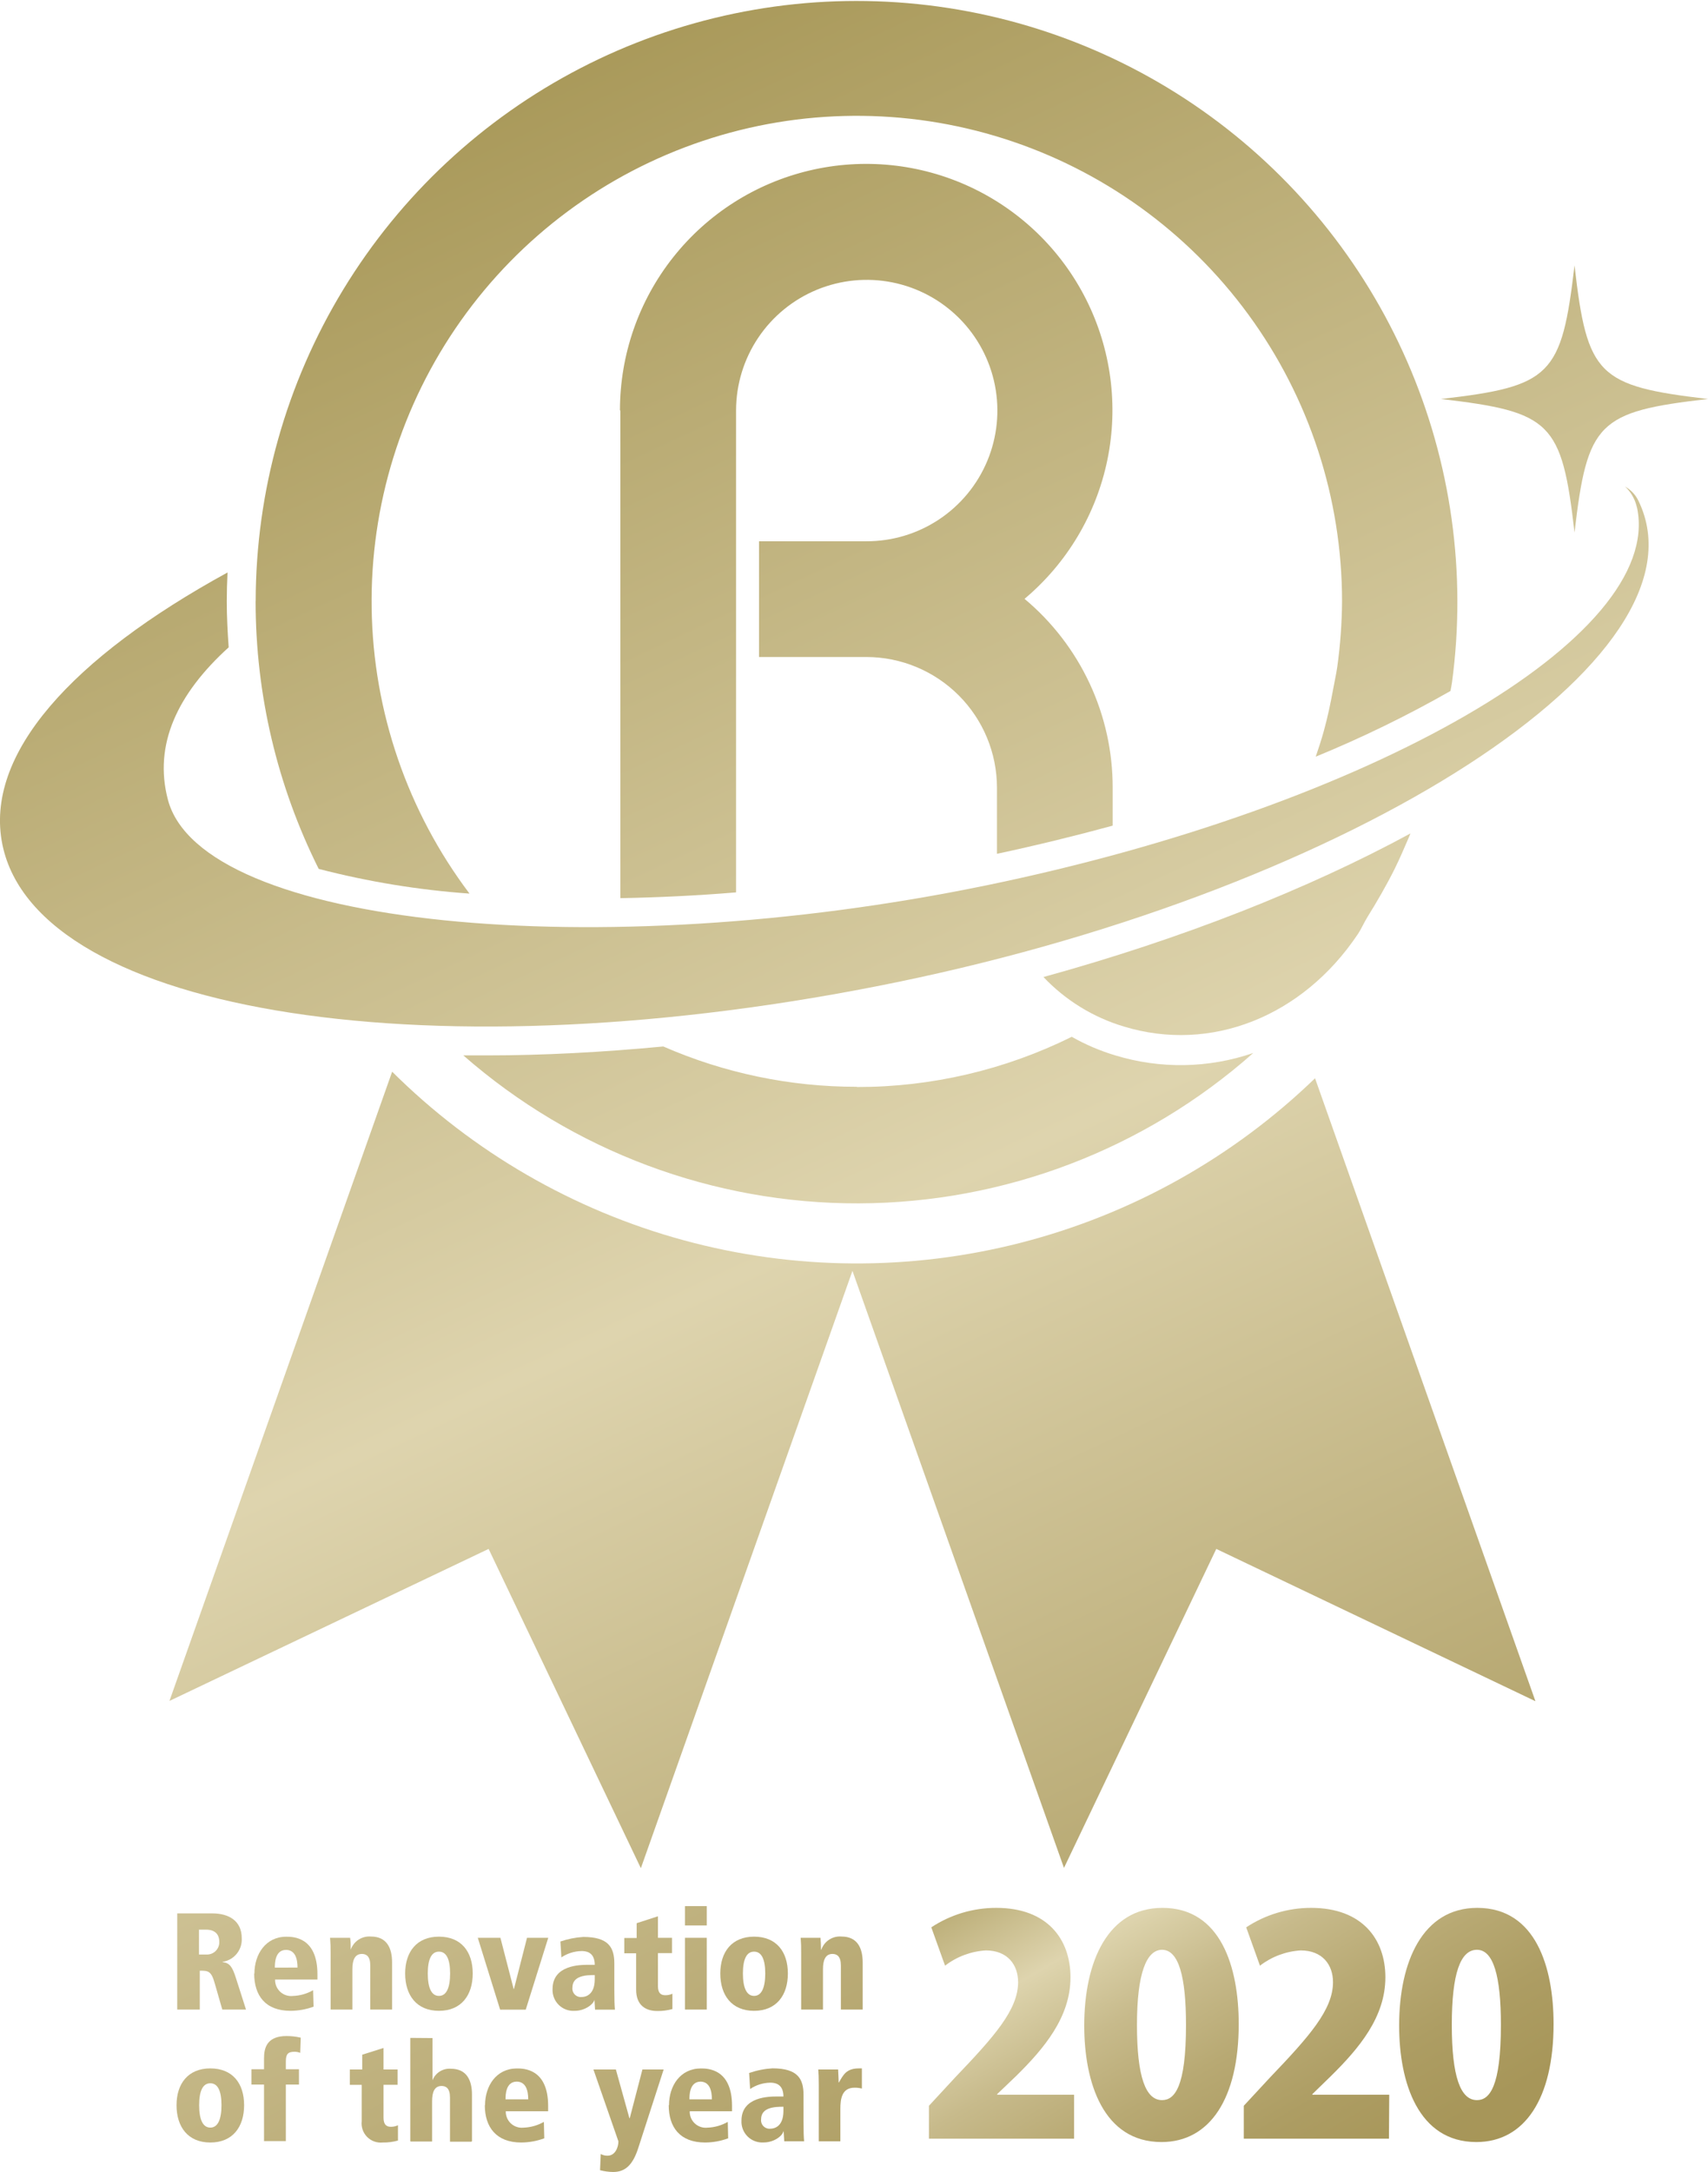
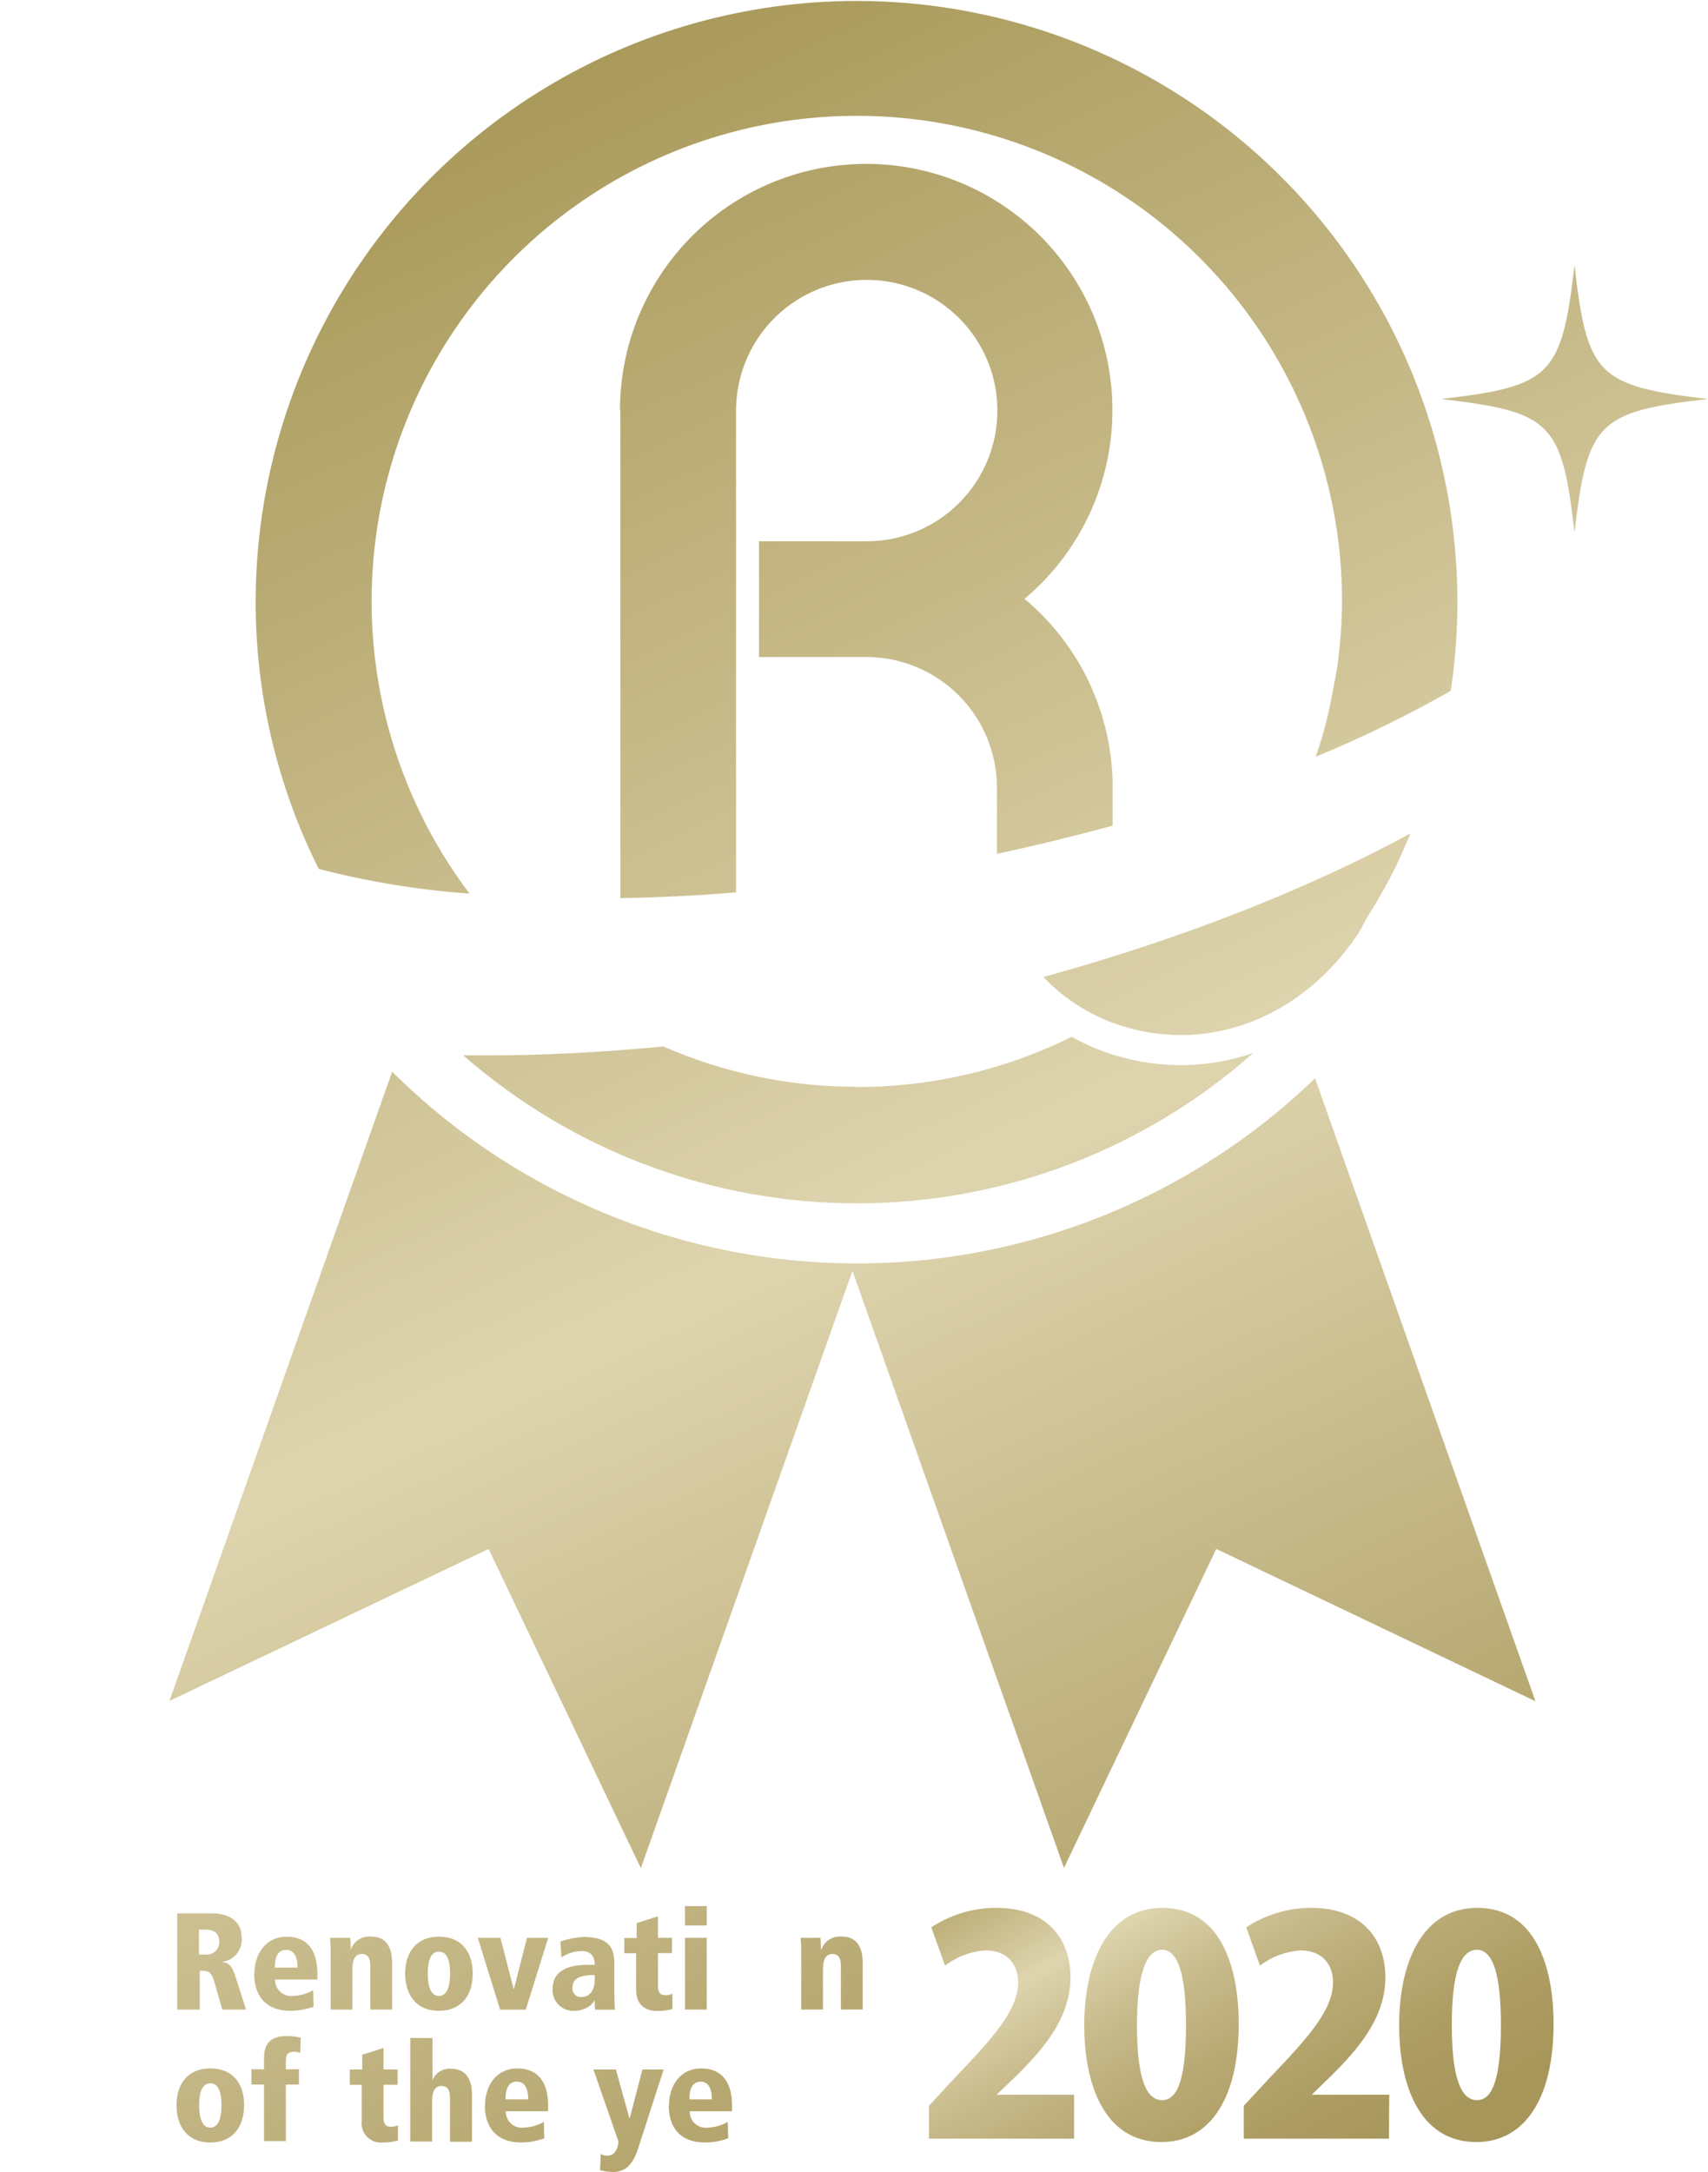
<svg xmlns="http://www.w3.org/2000/svg" xmlns:xlink="http://www.w3.org/1999/xlink" id="レイヤー_1" data-name="レイヤー 1" width="104.68mm" height="133.07mm" viewBox="0 0 296.74 377.21">
  <defs>
    <style>.cls-1{fill:none;}.cls-2{clip-path:url(#clip-path);}.cls-3{clip-path:url(#clip-path-2);}.cls-4{fill:url(#linear-gradient);}.cls-5{clip-path:url(#clip-path-3);}.cls-6{fill:url(#linear-gradient-2);}.cls-7{clip-path:url(#clip-path-4);}.cls-8{fill:url(#linear-gradient-3);}.cls-9{clip-path:url(#clip-path-5);}.cls-10{fill:url(#linear-gradient-4);}.cls-11{clip-path:url(#clip-path-6);}.cls-12{fill:url(#linear-gradient-5);}.cls-13{clip-path:url(#clip-path-7);}.cls-14{fill:url(#linear-gradient-6);}.cls-15{clip-path:url(#clip-path-8);}.cls-16{fill:url(#linear-gradient-7);}.cls-17{clip-path:url(#clip-path-9);}.cls-18{fill:url(#linear-gradient-8);}.cls-19{clip-path:url(#clip-path-10);}.cls-20{fill:url(#linear-gradient-9);}.cls-21{clip-path:url(#clip-path-11);}.cls-22{fill:url(#linear-gradient-10);}.cls-23{clip-path:url(#clip-path-12);}.cls-24{fill:url(#linear-gradient-11);}.cls-25{clip-path:url(#clip-path-13);}.cls-26{fill:url(#linear-gradient-12);}.cls-27{clip-path:url(#clip-path-14);}.cls-28{fill:url(#linear-gradient-13);}.cls-29{clip-path:url(#clip-path-15);}.cls-30{fill:url(#linear-gradient-14);}.cls-31{clip-path:url(#clip-path-16);}.cls-32{fill:url(#linear-gradient-15);}.cls-33{clip-path:url(#clip-path-17);}.cls-34{fill:url(#linear-gradient-16);}.cls-35{clip-path:url(#clip-path-18);}.cls-36{fill:url(#linear-gradient-17);}.cls-37{clip-path:url(#clip-path-19);}.cls-38{fill:url(#linear-gradient-18);}.cls-39{clip-path:url(#clip-path-20);}.cls-40{fill:url(#linear-gradient-19);}.cls-41{clip-path:url(#clip-path-21);}.cls-42{fill:url(#linear-gradient-20);}.cls-43{clip-path:url(#clip-path-22);}.cls-44{fill:url(#linear-gradient-21);}.cls-45{clip-path:url(#clip-path-23);}.cls-46{fill:url(#linear-gradient-22);}.cls-47{clip-path:url(#clip-path-24);}.cls-48{fill:url(#linear-gradient-23);}.cls-49{clip-path:url(#clip-path-25);}.cls-50{fill:url(#linear-gradient-24);}.cls-51{clip-path:url(#clip-path-26);}.cls-52{clip-path:url(#clip-path-27);}.cls-53{clip-path:url(#clip-path-28);}</style>
    <clipPath id="clip-path">
      <rect class="cls-1" width="296.74" height="377.21" />
    </clipPath>
    <clipPath id="clip-path-2">
      <path class="cls-1" d="M29.44,295.4,84.89,269l26.45,55.45L148.1,220.71,184.85,324.4,211.31,269l55.45,26.45L228.47,187.26a114.56,114.56,0,0,1-160.34-1.14Z" />
    </clipPath>
    <linearGradient id="linear-gradient" x1="16.22" y1="299.59" x2="18.16" y2="299.59" gradientTransform="matrix(0, 217.98, 217.98, 0, -65156.53, -3559.74)" gradientUnits="userSpaceOnUse">
      <stop offset="0" stop-color="#9f8e4a" />
      <stop offset="0.57" stop-color="#ded4ae" />
      <stop offset="1" stop-color="#a59456" />
    </linearGradient>
    <clipPath id="clip-path-3">
      <path class="cls-1" d="M250.35,69.29c19.14,2.24,21,4,23.2,23.19,2.23-19.14,4.05-21,23.19-23.19-19.14-2.25-21-4.06-23.19-23.2-2.24,19.14-4.06,21-23.2,23.2" />
    </clipPath>
    <linearGradient id="linear-gradient-2" x1="16.22" y1="300" x2="18.16" y2="300" gradientTransform="matrix(0, 217.98, 217.98, 0, -65118.61, -3631.91)" xlink:href="#linear-gradient" />
    <clipPath id="clip-path-4">
      <path class="cls-1" d="M148.84,188.74a83.72,83.72,0,0,1-33.6-7c-10.55,1-20.86,1.55-30.67,1.55h0c-1.37,0-2.72,0-4.07,0a103.83,103.83,0,0,0,137.24-.42,38.87,38.87,0,0,1-24,.41,36.74,36.74,0,0,1-7.54-3.22,83.87,83.87,0,0,1-37.31,8.72m32.38-19.12a31.75,31.75,0,0,0,14,8.62c15.09,4.59,31-1.7,40.6-16l-.09-.06h0l.1.06c.65-1,1.1-2.06,1.71-3.05,1.69-2.72,3.29-5.48,4.71-8.33.84-1.7,1.58-3.42,2.33-5.16.15-.33.27-.67.42-1-17.82,9.67-39.71,18.31-63.77,24.94m-73.5-98.36v84.66c6.6-.12,13.32-.44,20.1-1V71.26A22.7,22.7,0,1,1,150.52,94H131.87v20.1h18.65a22.72,22.72,0,0,1,22.69,22.69v11.49c6.86-1.47,13.58-3.11,20.1-4.89v-6.6A42.64,42.64,0,0,0,178,104a42.78,42.78,0,1,0-70.29-32.75m-63.3,33.15A103.84,103.84,0,0,0,55.37,150.9a145.29,145.29,0,0,0,26.2,4.29,84.3,84.3,0,1,1,151.59-50.78,86.44,86.44,0,0,1-.83,11.41c-.19,1.33-.5,2.64-.74,4-.44,2.39-.94,4.77-1.59,7.11-.41,1.51-.91,3-1.41,4.48A201.53,201.53,0,0,0,252,120c.09-.49.19-1,.26-1.47A104.39,104.39,0,1,0,44.42,104.41" />
    </clipPath>
    <linearGradient id="linear-gradient-3" x1="16.22" y1="299.71" x2="18.16" y2="299.71" gradientTransform="matrix(0, 217.98, 217.98, 0, -65181.63, -3574.54)" xlink:href="#linear-gradient" />
    <clipPath id="clip-path-5">
      <path class="cls-1" d="M284.28,87.71c.05.18.11.36.15.54C289,110.63,238.3,140,171.11,153.81S35,161,29.17,138.88c-2.52-9.56,1.66-18.39,10.56-26.46-.19-2.64-.33-5.31-.33-8,0-1.67.05-3.33.13-5C12.53,114.2-2.8,131,.42,146.69,6.51,176.29,76.1,187,155.85,170.57S297.77,114.06,284.67,87a5.59,5.59,0,0,0-2.2-2.42l-.17-.12a7,7,0,0,1,2,3.3" />
    </clipPath>
    <linearGradient id="linear-gradient-4" x1="16.22" y1="299.67" x2="18.16" y2="299.67" gradientTransform="matrix(0, 217.98, 217.98, 0, -65173.87, -3570.57)" xlink:href="#linear-gradient" />
    <clipPath id="clip-path-6">
      <path class="cls-1" d="M34.57,335.12h1.2c2.11,0,2.33,1.42,2.33,2.11a2.14,2.14,0,0,1-2.31,2.21H34.57Zm-3.78-2.82V349h3.92v-6.75c1.44,0,2,0,2.62,2.27L38.62,349h4.12L41,343.56c-.63-2-1.1-2.66-2.33-2.8v-.05a3.91,3.91,0,0,0,3.33-4.1c0-3.09-2.34-4.31-5.1-4.31Z" />
    </clipPath>
    <linearGradient id="linear-gradient-5" x1="16.23" y1="299.27" x2="18.16" y2="299.27" gradientTransform="matrix(0, 217.98, 217.98, 0, -65196.09, -3502.25)" xlink:href="#linear-gradient" />
    <clipPath id="clip-path-7">
      <path class="cls-1" d="M49.69,338.64c1.56,0,2,1.49,2,3.07H47.75c0-.67,0-3.07,1.94-3.07m-5.53,4.1c0,3.82,1.94,6.48,6.32,6.48a11.9,11.9,0,0,0,4-.72l-.08-2.86a7.64,7.64,0,0,1-3.52,1,2.79,2.79,0,0,1-3.09-2.85h7.36v-.92c0-6.52-4.29-6.52-5.42-6.52-3.57,0-5.53,3.05-5.53,6.4" />
    </clipPath>
    <linearGradient id="linear-gradient-6" x1="16.24" y1="299.29" x2="18.16" y2="299.29" gradientTransform="matrix(0.02, 217.98, 217.98, -0.02, -65188.01, -3503.63)" xlink:href="#linear-gradient" />
    <clipPath id="clip-path-8">
      <path class="cls-1" d="M60.93,338.63h0c0-.85,0-1.54-.1-2.09H57.34a24.39,24.39,0,0,1,.1,2.61V349h3.78v-7c0-1.6.43-2.66,1.66-2.66.76,0,1.45.41,1.45,2V349h3.79v-8.17c0-2.49-.91-4.51-3.66-4.51a3.42,3.42,0,0,0-3.53,2.29" />
    </clipPath>
    <linearGradient id="linear-gradient-7" x1="16.22" y1="299.31" x2="18.16" y2="299.31" gradientTransform="matrix(0.01, 217.98, 217.98, -0.01, -65180.66, -3510.37)" xlink:href="#linear-gradient" />
    <clipPath id="clip-path-9">
      <path class="cls-1" d="M74.32,342.74c0-2.44.62-3.8,1.94-3.8s1.94,1.36,1.94,3.8-.62,3.89-1.94,3.89-1.94-1.44-1.94-3.89m-3.93,0c0,3.79,2,6.48,5.87,6.48s5.87-2.69,5.87-6.48-2-6.4-5.87-6.4-5.87,2.66-5.87,6.4" />
    </clipPath>
    <linearGradient id="linear-gradient-8" x1="16.22" y1="299.34" x2="18.16" y2="299.34" gradientTransform="matrix(-0.03, 217.98, 217.98, 0.03, -65172.42, -3528.57)" xlink:href="#linear-gradient" />
    <clipPath id="clip-path-10">
      <polygon class="cls-1" points="91.56 336.54 89.29 345.43 89.24 345.43 86.94 336.54 83.01 336.54 86.89 349.02 91.34 349.02 95.25 336.54 91.56 336.54" />
    </clipPath>
    <linearGradient id="linear-gradient-9" x1="16.24" y1="299.36" x2="18.16" y2="299.36" gradientTransform="matrix(-0.01, 217.98, 217.98, 0.01, -65164.27, -3529.57)" xlink:href="#linear-gradient" />
    <clipPath id="clip-path-11">
      <path class="cls-1" d="M99.45,345.19c0-2.09,2.37-2.18,3.88-2.18v.72c0,3-1.92,3.09-2.25,3.09a1.47,1.47,0,0,1-1.63-1.63m-2.09-8.05.17,2.8a6.51,6.51,0,0,1,3.48-1.1c.55,0,2.32,0,2.32,2.39h-1.15c-1.32,0-6.18,0-6.18,4.2a3.61,3.61,0,0,0,3.86,3.79c1.79,0,3.25-1.16,3.42-1.92h0l.1,1.72h3.45c-.07-.83-.1-1.68-.1-3.52V341c0-2.78-1-4.61-5.39-4.61a15,15,0,0,0-4,.8" />
    </clipPath>
    <linearGradient id="linear-gradient-10" x1="16.22" y1="299.39" x2="18.16" y2="299.39" gradientTransform="matrix(0, 217.98, 217.98, 0, -65158.82, -3531.13)" xlink:href="#linear-gradient" />
    <clipPath id="clip-path-12">
      <path class="cls-1" d="M110.61,334v2.57h-2.15v2.66h2.06v6.32c0,2.74,1.7,3.7,3.66,3.7a9.08,9.08,0,0,0,2.64-.34v-2.66a2.78,2.78,0,0,1-1.25.26c-.71,0-1.26-.33-1.26-1.55V339.2h2.44v-2.66h-2.44V332.8Z" />
    </clipPath>
    <linearGradient id="linear-gradient-11" x1="16.23" y1="299.41" x2="18.16" y2="299.41" gradientTransform="matrix(0, 217.98, 217.98, 0, -65152.37, -3535.76)" xlink:href="#linear-gradient" />
    <clipPath id="clip-path-13">
      <path class="cls-1" d="M119,349h3.79V336.54H119Zm0-14.61h3.79v-3.36H119Z" />
    </clipPath>
    <linearGradient id="linear-gradient-12" x1="16.21" y1="299.43" x2="18.16" y2="299.43" gradientTransform="matrix(0, 217.98, 217.98, 0, -65148.09, -3540.75)" xlink:href="#linear-gradient" />
    <clipPath id="clip-path-14">
-       <path class="cls-1" d="M129.07,342.74c0-2.44.62-3.8,1.94-3.8s1.94,1.36,1.94,3.8-.63,3.89-1.94,3.89-1.94-1.44-1.94-3.89m-3.93,0c0,3.79,2,6.48,5.87,6.48s5.87-2.69,5.87-6.48-2-6.4-5.87-6.4-5.87,2.66-5.87,6.4" />
-     </clipPath>
+       </clipPath>
    <linearGradient id="linear-gradient-13" x1="16.22" y1="299.45" x2="18.16" y2="299.45" gradientTransform="matrix(0, 217.98, 217.98, 0, -65142.08, -3543.68)" xlink:href="#linear-gradient" />
    <clipPath id="clip-path-15">
      <path class="cls-1" d="M142.64,338.63h0c0-.85-.05-1.54-.09-2.09h-3.45a25,25,0,0,1,.09,2.61V349h3.79v-7c0-1.6.43-2.66,1.65-2.66.77,0,1.46.41,1.46,2V349h3.79v-8.17c0-2.49-.91-4.51-3.67-4.51a3.41,3.41,0,0,0-3.52,2.29" />
    </clipPath>
    <linearGradient id="linear-gradient-14" x1="16.22" y1="299.48" x2="18.16" y2="299.48" gradientTransform="matrix(-0.01, 217.98, 217.98, 0.01, -65134.53, -3552.99)" xlink:href="#linear-gradient" />
    <clipPath id="clip-path-16">
      <path class="cls-1" d="M34.6,365.61c0-2.44.62-3.81,1.94-3.81s1.94,1.37,1.94,3.81-.62,3.89-1.94,3.89-1.94-1.44-1.94-3.89m-3.93,0c0,3.79,2,6.48,5.87,6.48s5.87-2.69,5.87-6.48-2-6.39-5.87-6.39-5.87,2.66-5.87,6.39" />
    </clipPath>
    <linearGradient id="linear-gradient-15" x1="16.22" y1="299.24" x2="18.16" y2="299.24" gradientTransform="matrix(-0.01, 217.98, 217.98, 0.01, -65190.08, -3503.94)" xlink:href="#linear-gradient" />
    <clipPath id="clip-path-17">
      <path class="cls-1" d="M45.87,357.37v2H43.69v2.66h2.18v9.82h3.79v-9.82h2.28v-2.66H49.66v-1.35c0-1.29.38-1.69,1.5-1.69a2.61,2.61,0,0,1,1,.19l.09-2.64a11.13,11.13,0,0,0-2.47-.28c-3.13,0-3.9,1.74-3.9,3.73" />
    </clipPath>
    <linearGradient id="linear-gradient-16" x1="16.23" y1="299.26" x2="18.16" y2="299.26" gradientTransform="matrix(0, 217.98, 217.98, 0, -65184.27, -3505.73)" xlink:href="#linear-gradient" />
    <clipPath id="clip-path-18">
      <path class="cls-1" d="M62.93,356.84v2.57H60.78v2.66h2.06v6.33a3.33,3.33,0,0,0,3.66,3.69,9.08,9.08,0,0,0,2.64-.34v-2.66a2.77,2.77,0,0,1-1.24.27c-.72,0-1.27-.34-1.27-1.57v-5.72h2.44v-2.66H66.63v-3.74Z" />
    </clipPath>
    <linearGradient id="linear-gradient-17" x1="16.22" y1="299.3" x2="18.16" y2="299.3" gradientTransform="matrix(0, 217.98, 217.98, 0, -65174.32, -3514.46)" xlink:href="#linear-gradient" />
    <clipPath id="clip-path-19">
      <path class="cls-1" d="M71.28,353.92v18h3.79v-7c0-1.6.42-2.65,1.65-2.65.76,0,1.46.4,1.46,2v7.68H82v-8.17c0-2.49-.91-4.5-3.67-4.5a3.17,3.17,0,0,0-3.19,2h0v-7.33Z" />
    </clipPath>
    <linearGradient id="linear-gradient-18" x1="16.22" y1="299.33" x2="18.16" y2="299.33" gradientTransform="matrix(0, 217.98, 217.98, 0, -65169.17, -3519.4)" xlink:href="#linear-gradient" />
    <clipPath id="clip-path-20">
      <path class="cls-1" d="M89.77,361.52c1.56,0,2,1.48,2,3.07H87.83c0-.68,0-3.07,1.94-3.07m-5.54,4.09c0,3.82,2,6.48,6.33,6.48a11.71,11.71,0,0,0,4-.73l-.07-2.85a7.71,7.71,0,0,1-3.53,1,2.79,2.79,0,0,1-3.09-2.85h7.36v-.92c0-6.51-4.29-6.51-5.42-6.51-3.57,0-5.54,3-5.54,6.39" />
    </clipPath>
    <linearGradient id="linear-gradient-19" x1="16.24" y1="299.34" x2="18.16" y2="299.34" gradientTransform="matrix(0.01, 217.98, 217.98, -0.01, -65160.28, -3521.71)" xlink:href="#linear-gradient" />
    <clipPath id="clip-path-21">
      <path class="cls-1" d="M111.61,359.41l-2.2,8.46h-.06L107,359.41H103.1l4.34,12.48c0,1.09-.6,2.49-1.87,2.49a2.31,2.31,0,0,1-1.2-.29l-.12,2.81a9.28,9.28,0,0,0,2.28.31c2.11,0,3.42-1.24,4.36-4.17l4.41-13.63Z" />
    </clipPath>
    <linearGradient id="linear-gradient-20" x1="16.22" y1="299.38" x2="18.16" y2="299.38" gradientTransform="matrix(-0.01, 217.98, 217.98, 0.01, -65148.65, -3533.26)" xlink:href="#linear-gradient" />
    <clipPath id="clip-path-22">
      <path class="cls-1" d="M121.68,361.52c1.56,0,2,1.48,2,3.07h-3.9c0-.68,0-3.07,1.94-3.07m-5.54,4.09c0,3.82,1.94,6.48,6.33,6.48a11.65,11.65,0,0,0,4-.73l-.07-2.85a7.67,7.67,0,0,1-3.52,1,2.78,2.78,0,0,1-3.09-2.85h7.35v-.92c0-6.51-4.29-6.51-5.41-6.51-3.57,0-5.54,3-5.54,6.39" />
    </clipPath>
    <linearGradient id="linear-gradient-21" x1="16.22" y1="299.41" x2="18.16" y2="299.41" gradientTransform="matrix(-0.01, 217.98, 217.98, 0.01, -65142.31, -3540.98)" xlink:href="#linear-gradient" />
    <clipPath id="clip-path-23">
      <path class="cls-1" d="M132.23,368.06c0-2.09,2.37-2.18,3.88-2.18v.72c0,3-1.91,3.09-2.25,3.09a1.47,1.47,0,0,1-1.63-1.63M130.15,360l.17,2.8a6.45,6.45,0,0,1,3.47-1.1c.55,0,2.32,0,2.32,2.4H135c-1.31,0-6.18,0-6.18,4.19a3.61,3.61,0,0,0,3.86,3.79c1.8,0,3.26-1.15,3.42-1.92h.05l.1,1.72h3.45c-.07-.83-.1-1.67-.1-3.52v-4.55c0-2.78-1-4.6-5.39-4.6a14.84,14.84,0,0,0-4,.79" />
    </clipPath>
    <linearGradient id="linear-gradient-22" x1="16.22" y1="299.43" x2="18.16" y2="299.43" gradientTransform="matrix(0.01, 217.98, 217.98, -0.01, -65135.39, -3540.5)" xlink:href="#linear-gradient" />
    <clipPath id="clip-path-24">
-       <path class="cls-1" d="M149.23,359.22c-2.18,0-2.71,1.1-3.48,2.44h-.05c0-.74-.07-1.51-.09-2.25h-3.45c.06.65.09,1.41.09,2.61v9.87H146v-5.58c0-1.82.26-3.74,2.47-3.74a4.86,4.86,0,0,1,1.27.15v-3.5Z" />
-     </clipPath>
+       </clipPath>
    <linearGradient id="linear-gradient-23" x1="16.21" y1="299.46" x2="18.16" y2="299.46" gradientTransform="matrix(0.03, 217.98, 217.98, -0.03, -65129.16, -3539.07)" xlink:href="#linear-gradient" />
    <clipPath id="clip-path-25">
      <path class="cls-1" d="M186.61,371.43H161.39v-5.72l4.57-4.94c6.81-7.12,10.92-11.75,10.92-16.53,0-3-1.82-5.51-5.61-5.51a12.87,12.87,0,0,0-7.08,2.65l-2.39-6.66a20.45,20.45,0,0,1,11.29-3.38c8.89,0,12.89,5.46,12.89,12.06,0,6.92-4.57,12.33-9.41,17.11l-3.33,3.18v.1h13.37Z" />
    </clipPath>
    <linearGradient id="linear-gradient-24" x1="189.7" y1="300.94" x2="245.42" y2="397.45" gradientUnits="userSpaceOnUse">
      <stop offset="0" stop-color="#9f8e4a" />
      <stop offset="0.28" stop-color="#ded4ae" />
      <stop offset="0.3" stop-color="#dad0a8" />
      <stop offset="0.41" stop-color="#c7ba8b" />
      <stop offset="0.54" stop-color="#b8a973" />
      <stop offset="0.67" stop-color="#ad9d63" />
      <stop offset="0.81" stop-color="#a79659" />
      <stop offset="1" stop-color="#a59456" />
    </linearGradient>
    <clipPath id="clip-path-26">
      <path class="cls-1" d="M188.37,351.78c0-11.13,4.11-20.44,13.58-20.44,10.19,0,13.26,10.35,13.26,20.18,0,12.89-5,20.49-13.42,20.49C191.7,372,188.37,361.71,188.37,351.78Zm17.68-.11c0-8.47-1.3-13.05-4.16-13.05-2.7,0-4.36,4.06-4.36,13.05s1.5,13.06,4.36,13.06C204.08,364.73,206.05,362.44,206.05,351.67Z" />
    </clipPath>
    <clipPath id="clip-path-27">
      <path class="cls-1" d="M241.31,371.43H216.09v-5.72l4.58-4.94c6.81-7.12,10.92-11.75,10.92-16.53,0-3-1.82-5.51-5.62-5.51a12.87,12.87,0,0,0-7.07,2.65l-2.39-6.66a20.42,20.42,0,0,1,11.28-3.38c8.89,0,12.9,5.46,12.9,12.06,0,6.92-4.58,12.33-9.42,17.11L228,363.69v.1h13.36Z" />
    </clipPath>
    <clipPath id="clip-path-28">
      <path class="cls-1" d="M243.08,351.78c0-11.13,4.11-20.44,13.57-20.44,10.19,0,13.26,10.35,13.26,20.18,0,12.89-5,20.49-13.42,20.49C246.41,372,243.08,361.71,243.08,351.78Zm17.68-.11c0-8.47-1.3-13.05-4.16-13.05s-4.37,4.06-4.37,13.05,1.51,13.06,4.37,13.06C258.78,364.73,260.76,362.44,260.76,351.67Z" />
    </clipPath>
  </defs>
  <g class="cls-2">
    <g class="cls-3">
      <rect class="cls-4" x="11.22" y="141.71" width="273.75" height="227.11" transform="translate(-95.6 88.82) rotate(-25.55)" />
    </g>
    <g class="cls-5">
      <rect class="cls-6" x="242.61" y="38.35" width="61.87" height="61.87" transform="translate(-3.14 124.74) rotate(-25.55)" />
    </g>
    <g class="cls-7">
      <rect class="cls-8" x="9.6" y="-34.82" width="278.48" height="278.48" transform="translate(-30.48 74.39) rotate(-25.55)" />
    </g>
    <g class="cls-9">
-       <rect class="cls-10" x="-10.22" y="24.62" width="315.42" height="222.16" transform="translate(-44.1 76.87) rotate(-25.55)" />
-     </g>
+       </g>
    <g class="cls-11">
      <rect class="cls-12" x="27.76" y="330.54" width="18" height="20.25" transform="translate(-143.31 49.16) rotate(-25.55)" />
    </g>
    <g class="cls-13">
      <rect class="cls-14" x="41.92" y="334.61" width="15.43" height="16.34" transform="translate(-142.95 54.9) rotate(-25.54)" />
    </g>
    <g class="cls-15">
      <rect class="cls-16" x="55.13" y="334.64" width="15.19" height="16.09" transform="translate(-141.63 60.54) rotate(-25.54)" />
    </g>
    <g class="cls-17">
      <rect class="cls-18" x="68.19" y="334.44" width="16.14" height="16.68" transform="translate(-140.4 66.42) rotate(-25.55)" />
    </g>
    <g class="cls-19">
      <rect class="cls-20" x="80.92" y="334.51" width="16.43" height="16.54" transform="translate(-139.12 71.96) rotate(-25.55)" />
    </g>
    <g class="cls-21">
      <rect class="cls-22" x="93.75" y="334.63" width="15.37" height="16.31" transform="translate(-137.91 77.26) rotate(-25.55)" />
    </g>
    <g class="cls-23">
      <rect class="cls-24" x="105.33" y="331.8" width="14.62" height="18.42" transform="translate(-136.04 81.91) rotate(-25.55)" />
    </g>
    <g class="cls-25">
      <rect class="cls-26" x="115.32" y="331.11" width="11.17" height="17.85" transform="translate(-134.82 85.39) rotate(-25.55)" />
    </g>
    <g class="cls-27">
      <rect class="cls-28" x="122.93" y="334.44" width="16.15" height="16.68" transform="translate(-135.01 90.01) rotate(-25.55)" />
    </g>
    <g class="cls-29">
      <rect class="cls-30" x="136.84" y="334.64" width="15.19" height="16.09" transform="translate(-133.67 95.8) rotate(-25.55)" />
    </g>
    <g class="cls-31">
      <rect class="cls-32" x="28.47" y="357.31" width="16.15" height="16.68" transform="translate(-154.13 51.51) rotate(-25.55)" />
    </g>
    <g class="cls-33">
      <rect class="cls-34" x="40.17" y="352.68" width="15.59" height="20.16" transform="translate(-151.75 56.15) rotate(-25.55)" />
    </g>
    <g class="cls-35">
      <rect class="cls-36" x="57.65" y="354.67" width="14.62" height="18.42" transform="translate(-150.57 63.59) rotate(-25.55)" />
    </g>
    <g class="cls-37">
      <rect class="cls-38" x="67.93" y="352.5" width="17.39" height="20.82" transform="translate(-149.01 68.53) rotate(-25.55)" />
    </g>
    <g class="cls-39">
      <rect class="cls-40" x="82" y="357.48" width="15.43" height="16.34" transform="translate(-148.9 74.43) rotate(-25.54)" />
    </g>
    <g class="cls-41">
      <rect class="cls-42" x="99.86" y="357.65" width="18.68" height="21.32" transform="translate(-148.16 83.1) rotate(-25.55)" />
    </g>
    <g class="cls-43">
      <rect class="cls-44" x="113.9" y="357.48" width="15.43" height="16.33" transform="translate(-145.81 88.21) rotate(-25.55)" />
    </g>
    <g class="cls-45">
-       <rect class="cls-46" x="126.54" y="357.5" width="15.36" height="16.3" transform="translate(-144.55 93.62) rotate(-25.54)" />
-     </g>
+       </g>
    <g class="cls-47">
      <rect class="cls-48" x="139.8" y="358.19" width="12.34" height="14.73" transform="translate(-143.34 98.65) rotate(-25.54)" />
    </g>
    <g class="cls-49">
      <rect class="cls-50" x="154.64" y="321.18" width="125.83" height="56.04" />
    </g>
    <g class="cls-51">
      <rect class="cls-50" x="154.64" y="321.18" width="125.83" height="56.04" />
    </g>
    <g class="cls-52">
      <rect class="cls-50" x="154.64" y="321.18" width="125.83" height="56.04" />
    </g>
    <g class="cls-53">
      <rect class="cls-50" x="154.64" y="321.18" width="125.83" height="56.04" />
    </g>
  </g>
</svg>